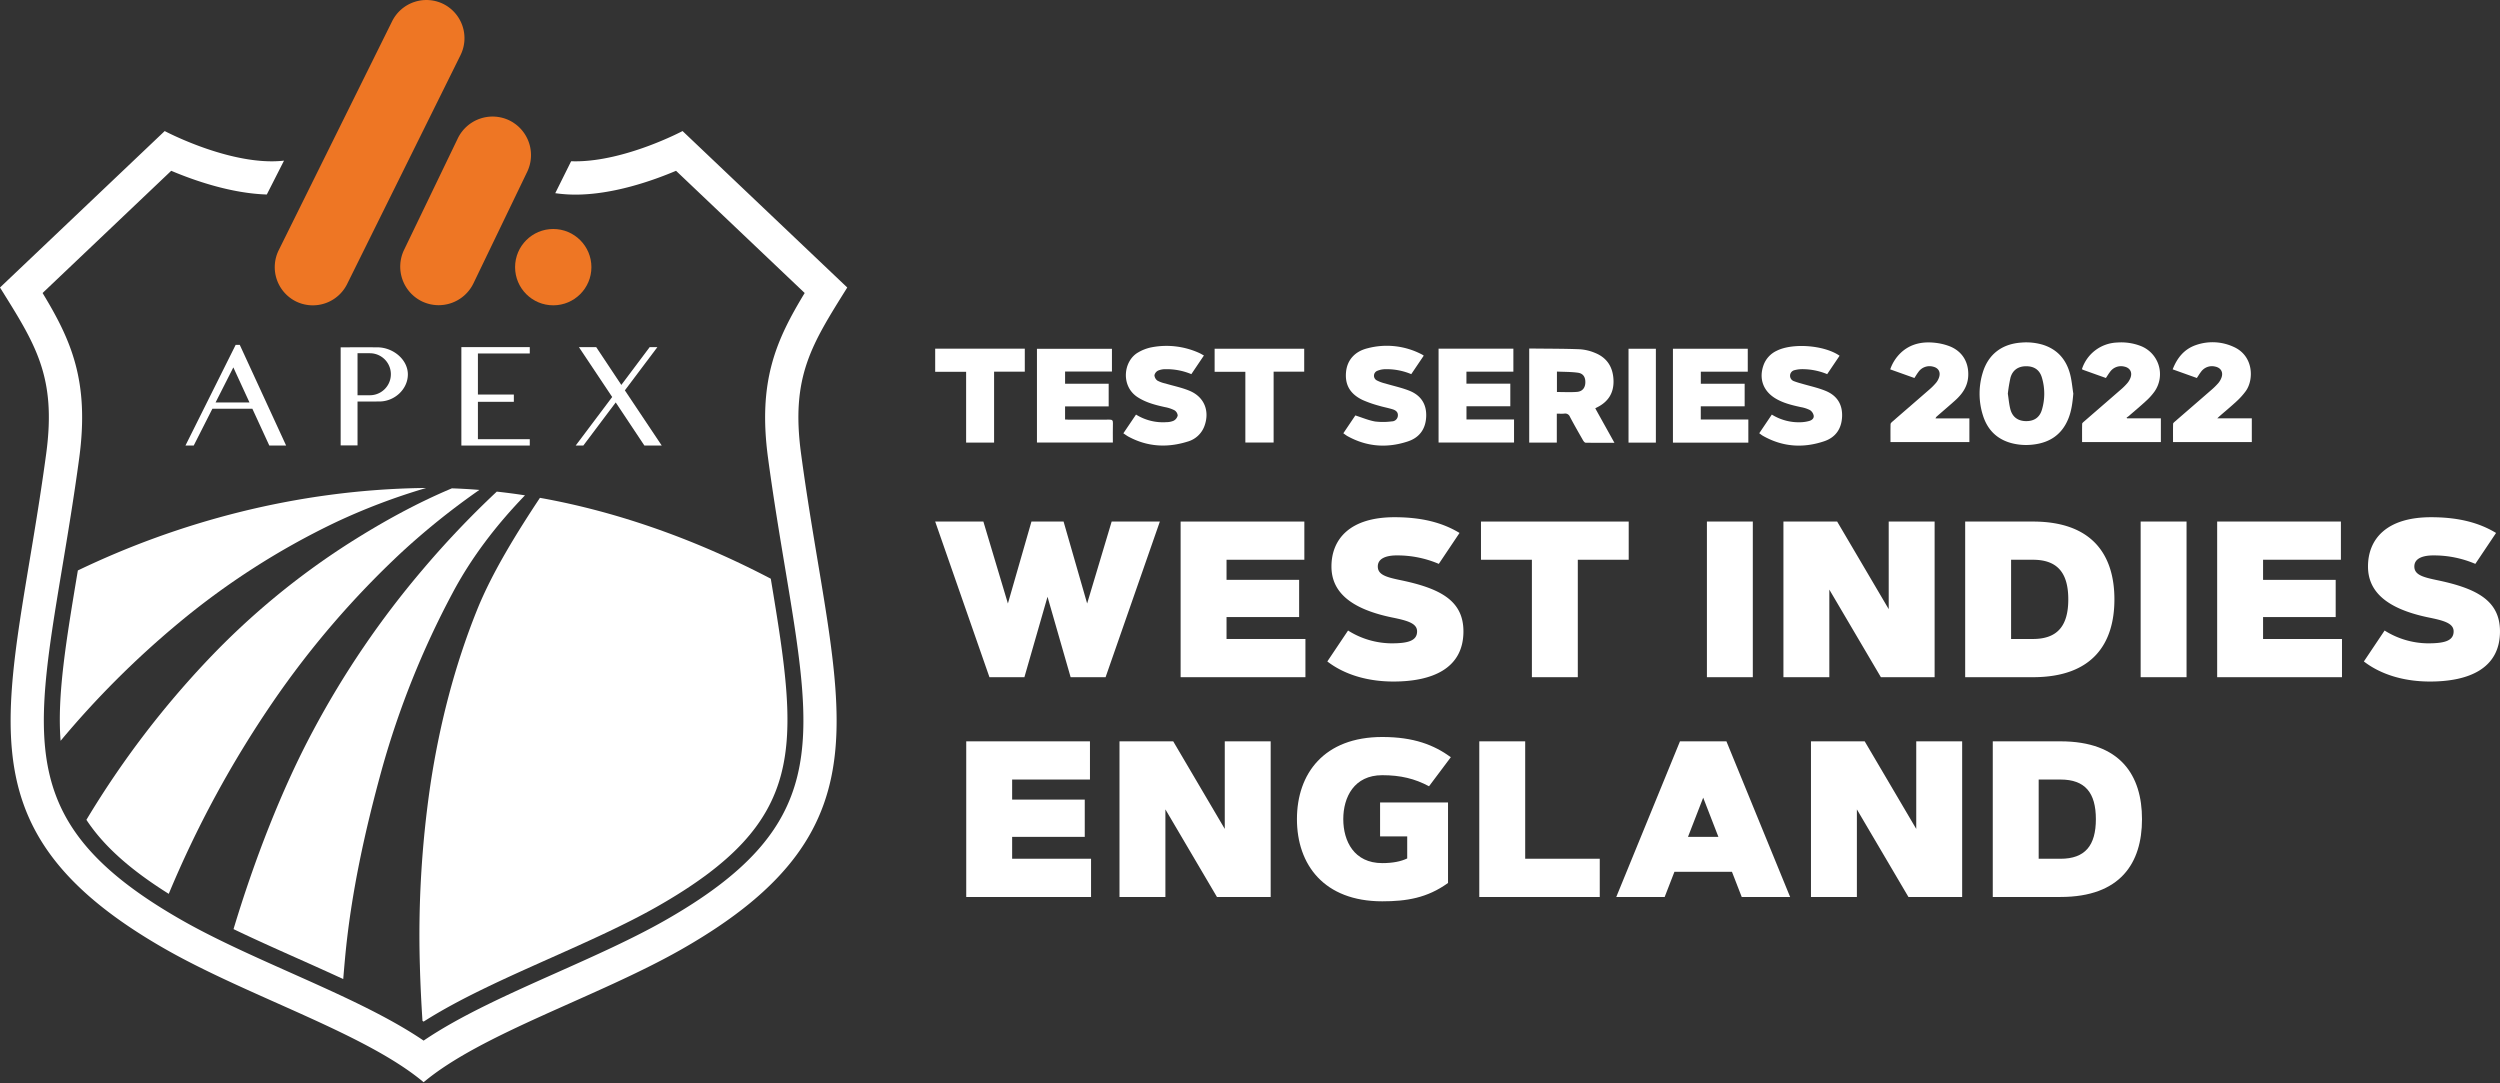
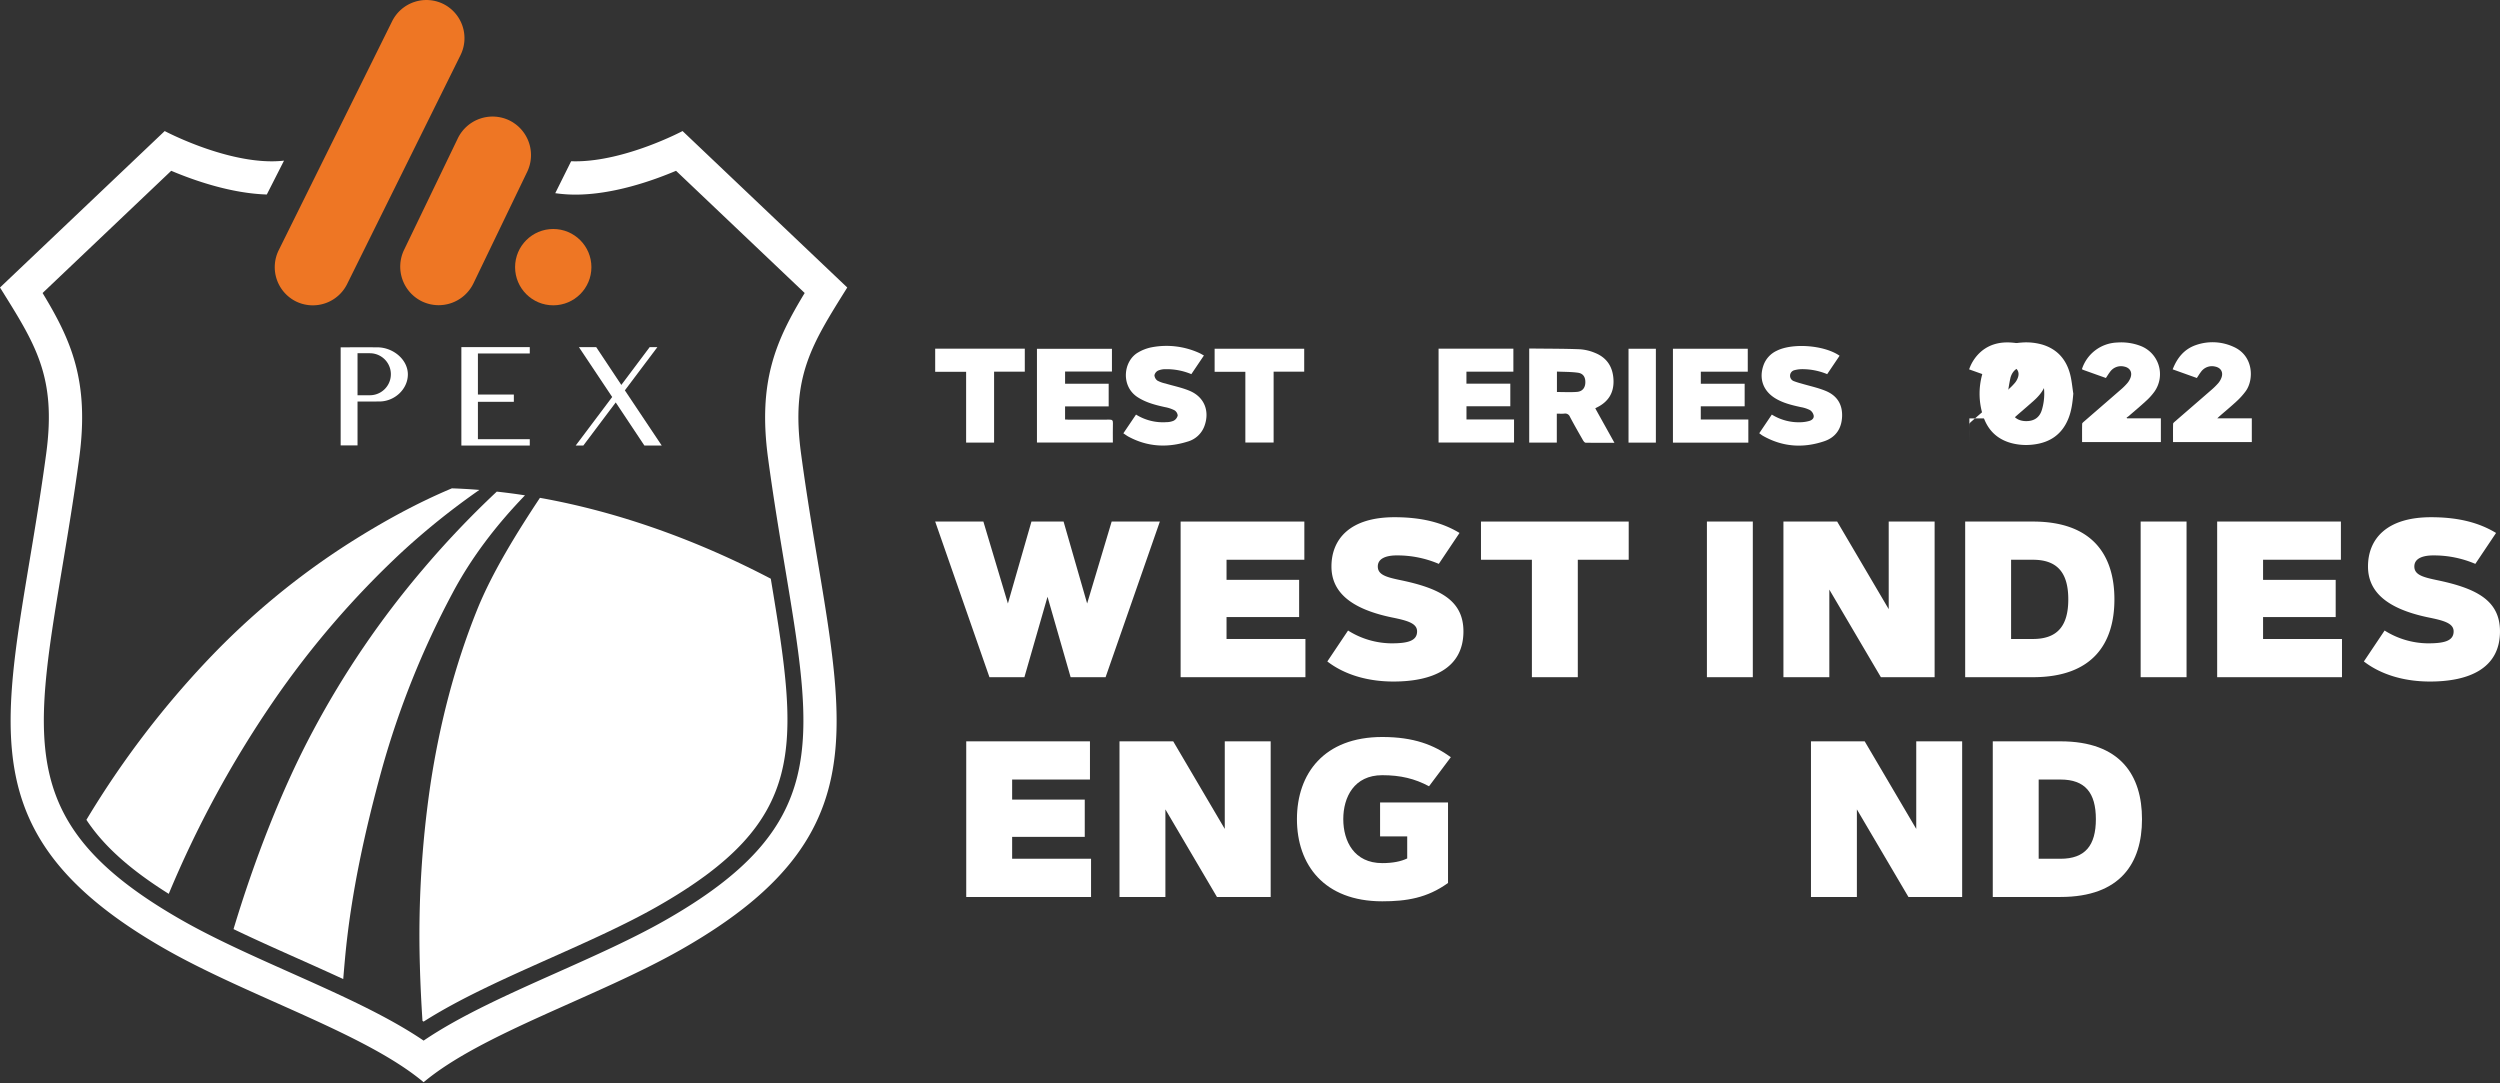
<svg xmlns="http://www.w3.org/2000/svg" id="ARTWORK" viewBox="0 0 1387 601">
  <rect x="0" y="0" width="1387" height="601" fill="#333333" stroke="none" />
  <defs>
    <style>.cls-1{fill:#fff;}.cls-2{fill:#ee7624;}</style>
  </defs>
  <path class="cls-1" d="M427.632,321.067c-39.31-20.575-82.992-36.833-128.078-44.865-12.517,18.913-26.44,41.199-34.893,62.229-12.465,30.969-20.84,63.686-25.86,96.864a572.73,572.73,0,0,0-5.856,100.359c.273,10.465.802,20.899,1.449,30.736.209.132.425.262.633.395,20.086-12.803,44.673-23.775,70.619-35.356,20.31-9.066,41.312-18.438,58.669-28.299C448.406,455.352,443.332,415.375,427.632,321.067Z" />
  <path class="cls-1" d="M211.985,426.321A483.002,483.002,0,0,1,250.861,329.413c10.799-20.435,24.767-38.399,40.401-54.601q-7.8-1.208-15.645-2.063A519.31,519.31,0,0,0,234.374,316.153a501.808,501.808,0,0,0-60.472,88.857c-17.677,32.911-32.971,72.684-44.34,110.461,11.302,5.444,23.195,10.753,34.868,15.964,8.865,3.957,17.569,7.845,25.997,11.76.29-3.588.618-7.408.998-11.543C194.713,495.891,202.565,460.469,211.985,426.321Z" />
  <path class="cls-1" d="M222.889,306.344a405.936,405.936,0,0,1,43.058-34.533q-7.607-.622-15.236-.885c-19.649,8.273-38.195,18.463-56.984,30.382a418.418,418.418,0,0,0-77.861,64.188,511.756,511.756,0,0,0-67.928,89.345c9.415,14.292,24.018,27.487,45.687,41.066A589.215,589.215,0,0,1,151.149,389.817,499.397,499.397,0,0,1,222.889,306.344Z" />
-   <path class="cls-1" d="M99.031,345.699a417.659,417.659,0,0,1,87.12-55.883,349.424,349.424,0,0,1,50.308-19.085c-.529.005-1.058-.001-1.587.006-70.658,1.002-136.322,19.154-191.682,45.75-6.565,39.373-11.552,69.449-9.565,94.513A507.597,507.597,0,0,1,99.031,345.699Z" />
  <path class="cls-1" d="M470.057,159.512,378.685,72.709s-31.595,16.79-59.406,16.79q-1.213,0-2.415-.044l-8.807,17.723a77.933,77.933,0,0,0,11.222.797c20.767,0,42.595-7.631,55.786-13.219l71.372,67.804c-15.854,26.159-26.08,48.846-20.32,91.606,2.942,21.872,6.362,42.347,9.372,60.417,16.549,99.255,24.101,144.551-66.817,196.208-17.733,10.074-38.934,19.532-59.44,28.684-27.59,12.317-53.914,24.067-74.204,37.854-20.286-13.787-46.61-25.536-74.204-37.854-20.503-9.152-41.707-18.61-59.437-28.684C10.466,459.135,18.018,413.839,34.568,314.584c3.014-18.07,6.43-38.545,9.376-60.417,5.76-42.76-4.469-65.448-20.324-91.606L94.992,94.756c12.609,5.341,33.107,12.531,53.03,13.157l9.547-18.786a61.221,61.221,0,0,1-6.79.371c-27.811,0-59.402-16.79-59.402-16.79L0,159.512c19.708,31.588,31.399,49.335,25.629,92.191C6.898,390.818-28.64,458.171,92.26,526.86c46.249,26.273,110.705,46.593,142.769,73.56,32.066-26.968,96.523-47.288,142.768-73.56C498.7,458.171,463.162,390.818,444.428,251.703,438.658,208.847,450.349,191.1,470.057,159.512Z" />
  <path class="cls-1" d="M323.633,247.189H319.39L339.64,220.257l-18.456-27.677h9.59l13.937,20.973,15.731-20.973h4.278l-18.042,23.992,20.457,30.617h-9.625L341.606,223.276Z" />
  <path class="cls-1" d="M209.249,192.692l-3.421-.013H194.106v.022h-5.111v54.398h9.363v-24.343h10.039l2.068-.008c8.394,0,15.814-6.778,15.814-15.028C226.28,199.47,218.099,192.692,209.249,192.692Zm-4.05,26.59v.006h-6.84V195.963h6.84v.011a11.654,11.654,0,0,1,0,23.308Z" />
-   <path class="cls-1" d="M149.41,247.189h9.33l-25.717-55.863h-2.274l-27.859,55.863h4.587l10.354-20.425h22.179Zm-29.808-23.919,9.854-19.439,8.946,19.439Z" />
  <polygon class="cls-1" points="293.916 196.108 293.916 192.58 255.969 192.58 255.969 247.189 293.916 247.189 293.916 243.661 265.142 243.661 265.142 222.924 285.08 222.924 285.08 218.893 265.142 218.893 265.142 196.108 293.916 196.108" />
  <circle class="cls-2" cx="306.942" cy="148.217" r="21.173" />
  <path class="cls-2" d="M282.519,66.763l0,0a21.431,21.431,0,0,0-28.522,9.987L224.146,138.7a21.431,21.431,0,0,0,9.987,28.522l0,0a21.431,21.431,0,0,0,28.522-9.987l29.852-61.95A21.431,21.431,0,0,0,282.519,66.763Z" />
  <path class="cls-2" d="M245.941,2.189l0,0a21.235,21.235,0,0,1,9.571,28.372L192.555,157.651a21.235,21.235,0,0,1-28.372,9.571l0,0a21.235,21.235,0,0,1-9.571-28.372l62.957-127.09A21.235,21.235,0,0,1,245.941,2.189Z" />
  <path class="cls-1" d="M848.406,193.374c.842,0,1.621-.008,2.4.001,8.568.102,17.142.056,25.701.398a25.983,25.983,0,0,1,8.276,1.959c6.843,2.695,10.136,7.998,10.391,15.241.248,7.046-2.946,12.011-9.247,15.086-.234.114-.456.254-.876.49,3.506,6.298,6.99,12.557,10.645,19.124-5.579,0-10.799.038-16.016-.062-.497-.01-1.119-.806-1.443-1.373-2.463-4.309-4.934-8.616-7.249-13.004a2.787,2.787,0,0,0-3.108-1.763c-1.299.127-2.621.026-4.163.026v16.075H848.406ZM863.79,217.487c3.866,0,7.512.218,11.117-.068,2.982-.237,4.515-2.211,4.634-5.023.129-3.067-1.118-5.193-4.122-5.611-3.809-.529-7.703-.449-11.63-.634Z" />
  <path class="cls-1" d="M928.145,193.483h41.512v12.728H943.612v6.694h24.323v12.515H943.587v7.322h26.393v12.835H928.145Z" />
  <path class="cls-1" d="M798.118,245.511V193.452H839.621v12.761H813.577v6.652h24.345v12.531H813.603v7.335h26.385v12.779Z" />
  <path class="cls-1" d="M575.302,245.527V193.522h41.603v12.614H590.908v6.748h24.187v12.57H590.9v7.282c.697.034,1.397.096,2.098.097,7.506.007,15.013.04,22.519-.025,1.469-.013,1.973.388,1.93,1.894-.102,3.557-.033,7.118-.033,10.828Z" />
  <path class="cls-1" d="M983.01,230.007a28.327,28.327,0,0,0,16.886,4.21,19.289,19.289,0,0,0,3.9-.679c1.441-.41,2.689-1.444,2.437-2.961a4.795,4.795,0,0,0-2.026-3.034,17.796,17.796,0,0,0-5.065-1.661c-4.941-1.088-9.853-2.231-14.232-4.907-6.732-4.114-9.143-10.925-6.521-18.342a14.089,14.089,0,0,1,7.31-8.018c8.851-4.476,26.454-3.141,34.902,2.75-2.27,3.367-4.545,6.741-6.883,10.21a36.064,36.064,0,0,0-14.248-2.761,15.903,15.903,0,0,0-3.724.52,3.179,3.179,0,0,0-.481,6.135,41.702,41.702,0,0,0,4.157,1.319c4.506,1.341,9.165,2.311,13.487,4.093,6.161,2.54,9.354,7.354,9.083,14.203-.267,6.773-3.588,11.577-9.912,13.714-11.688,3.951-23.135,3.179-34.005-3.002-.682-.388-1.292-.901-2.045-1.433C978.38,236.876,980.662,233.491,983.01,230.007Z" />
  <path class="cls-1" d="M623.242,240.395l7.02-10.39a28.175,28.175,0,0,0,16.869,4.21,10.091,10.091,0,0,0,4.044-.81,4.496,4.496,0,0,0,2.21-2.865,3.795,3.795,0,0,0-1.777-2.911,19.225,19.225,0,0,0-5.244-1.75c-5.335-1.178-10.575-2.508-15.244-5.545-9.437-6.138-7.914-20.079.306-24.792a23.698,23.698,0,0,1,7.37-2.839,43.908,43.908,0,0,1,26.483,3.103c.838.379,1.626.868,2.655,1.423l-6.975,10.343a35.671,35.671,0,0,0-14.421-2.748,10.039,10.039,0,0,0-4.041.79,3.821,3.821,0,0,0-2.015,2.571,4.097,4.097,0,0,0,1.683,3.003,16.992,16.992,0,0,0,4.452,1.589c4.564,1.378,9.329,2.286,13.665,4.175,7.956,3.465,10.92,11.2,7.97,19.326a13.944,13.944,0,0,1-9.438,8.742c-11.262,3.503-22.265,2.895-32.78-2.789-.698-.377-1.338-.859-2.004-1.295C623.808,240.79,623.592,240.636,623.242,240.395Z" />
-   <path class="cls-1" d="M789.895,197.319l-6.927,10.256a35.393,35.393,0,0,0-14.497-2.745,11.896,11.896,0,0,0-4.237.863,2.927,2.927,0,0,0-.351,5.369,20.651,20.651,0,0,0,4.636,1.691c4.501,1.357,9.157,2.318,13.496,4.063,6.096,2.451,9.397,7.145,9.248,13.907-.154,7.012-3.546,11.968-10.147,14.165-11.499,3.826-22.76,3.033-33.484-2.895-.745-.412-1.414-.962-2.354-1.61,2.328-3.458,4.598-6.829,6.667-9.902,3.787,1.207,7.291,2.72,10.95,3.366a37.311,37.311,0,0,0,9.292-.066,3.352,3.352,0,0,0,3.349-3.115c.193-2.055-1.215-3.051-2.846-3.563-2.588-.812-5.287-1.276-7.882-2.071a63.231,63.231,0,0,1-8.797-3.097c-6.998-3.344-9.899-8.447-9.226-15.546.611-6.445,4.659-11.332,11.797-13.131a41.863,41.863,0,0,1,30.542,3.528A8.864,8.864,0,0,1,789.895,197.319Z" />
  <path class="cls-1" d="M518.84,193.443h49.718v12.742H551.521v39.372H536.005v-39.271H518.84Z" />
  <path class="cls-1" d="M690.92,245.511V206.262H673.874v-12.767h49.701V206.195H706.605v39.316Z" />
  <path class="cls-1" d="M918.676,245.569H903.505V193.487h15.171Z" />
  <path class="cls-1" d="M1150.272,218.372c-.403,4.801-.959,9.46-2.755,13.905-3.479,8.61-10.019,13.173-19.102,14.314a32.311,32.311,0,0,1-12.364-.721c-8.351-2.204-13.597-7.657-16.033-15.78a39.816,39.816,0,0,1,.011-23.383c3.074-10.133,10.636-15.917,21.412-16.642a32.063,32.063,0,0,1,12.037,1.241c8.077,2.583,12.907,8.269,15.007,16.257C1149.41,211.079,1149.696,214.763,1150.272,218.372Zm-36.326.033c.457,2.921.675,5.836,1.403,8.618,1.147,4.384,4.241,6.57,8.703,6.614,4.429.044,7.53-1.99,8.797-6.301a31.149,31.149,0,0,0-.012-17.88c-1.287-4.341-4.416-6.343-8.963-6.264-4.293.074-7.372,2.249-8.497,6.5A87.005,87.005,0,0,0,1113.946,218.405Z" />
  <path class="cls-1" d="M1155.043,204.846a21.31,21.31,0,0,1,19.497-14.808,30.115,30.115,0,0,1,13.078,1.895,16.78,16.78,0,0,1,7.712,25.285,32.498,32.498,0,0,1-4.776,5.292c-3.114,2.884-6.382,5.603-9.594,8.381a12.978,12.978,0,0,1-1.131.791l.25.426h18.771v13.168h-43.711c0-3.409-.032-6.774.042-10.137.009-.403.538-.853.914-1.18,6.879-5.979,13.782-11.93,20.651-17.919a32.022,32.022,0,0,0,3.539-3.529,10.059,10.059,0,0,0,1.764-3.071c1.053-3.021-.413-5.426-3.548-6.067a7.452,7.452,0,0,0-7.849,2.937c-.818,1.041-1.488,2.198-2.292,3.402q-6.16-2.199-12.362-4.417C1155.696,205.185,1155.412,205.021,1155.043,204.846Z" />
  <path class="cls-1" d="M1230.134,232.106h19.168v13.169H1205.595c0-3.415-.032-6.782.042-10.146.009-.402.542-.85.919-1.178,6.736-5.853,13.496-11.678,20.222-17.541a37.723,37.723,0,0,0,3.877-3.799,10.134,10.134,0,0,0,1.85-3.183c1.056-3.025-.42-5.42-3.56-6.058a7.456,7.456,0,0,0-7.845,2.948c-.817,1.042-1.487,2.199-2.287,3.396L1205.399,204.916c2.51-6.435,6.459-11.301,13.024-13.521a27.951,27.951,0,0,1,20.692,1.002c11.264,4.926,11.408,18.255,6.837,24.585a38.388,38.388,0,0,1-4.944,5.524c-3.068,2.863-6.312,5.538-9.478,8.296C1231.153,231.132,1230.798,231.485,1230.134,232.106Z" />
-   <path class="cls-1" d="M1092.616,232.132v13.135h-43.776c0-3.384-.037-6.665.042-9.943.011-.454.518-.979.92-1.329,6.838-5.952,13.709-11.866,20.538-17.827a33.012,33.012,0,0,0,3.828-3.843,9.339,9.339,0,0,0,1.713-3.248c.825-2.849-.576-5.023-3.456-5.666a7.536,7.536,0,0,0-8.184,3.085c-.744.98-1.363,2.053-2.129,3.22l-13.414-4.791a22.938,22.938,0,0,1,7.199-10.354c5.143-4.07,11.143-5.072,17.45-4.418a32.328,32.328,0,0,1,8.048,1.856c7.269,2.755,11.005,8.971,10.572,16.73-.322,5.779-3.379,9.988-7.487,13.641-3.208,2.854-6.475,5.642-9.713,8.462a3.169,3.169,0,0,0-.954,1.289h18.801Z" />
+   <path class="cls-1" d="M1092.616,232.132v13.135c0-3.384-.037-6.665.042-9.943.011-.454.518-.979.92-1.329,6.838-5.952,13.709-11.866,20.538-17.827a33.012,33.012,0,0,0,3.828-3.843,9.339,9.339,0,0,0,1.713-3.248c.825-2.849-.576-5.023-3.456-5.666a7.536,7.536,0,0,0-8.184,3.085c-.744.98-1.363,2.053-2.129,3.22l-13.414-4.791a22.938,22.938,0,0,1,7.199-10.354c5.143-4.07,11.143-5.072,17.45-4.418a32.328,32.328,0,0,1,8.048,1.856c7.269,2.755,11.005,8.971,10.572,16.73-.322,5.779-3.379,9.988-7.487,13.641-3.208,2.854-6.475,5.642-9.713,8.462a3.169,3.169,0,0,0-.954,1.289h18.801Z" />
  <polygon class="cls-1" points="581.162 331.085 568.337 375.707 548.945 375.707 518.84 289.359 545.575 289.359 559.184 334.82 572.25 289.359 590.074 289.359 603.145 334.82 616.755 289.359 643.49 289.359 613.379 375.707 593.986 375.707 581.162 331.085" />
  <polygon class="cls-1" points="720.759 321.695 720.759 342.345 680.48 342.345 680.48 354.508 724.253 354.508 724.253 375.707 655.008 375.707 655.008 289.359 723.651 289.359 723.651 310.552 680.48 310.552 680.48 321.695 720.759 321.695" />
  <path class="cls-1" d="M798.244,312.842a58.303,58.303,0,0,0-23.365-4.698c-5.601,0-10.476,1.564-10.476,6.144,0,4.698,4.934,5.961,12.642,7.584,21.983,4.579,34.867,11.325,34.867,28.423,0,20.656-17.345,27.821-38.839,27.821-14.636,0-27.396-3.972-36.673-11.137l11.502-17.162a45.781,45.781,0,0,0,23.961,7.106c8.557,0,14.335-1.086,14.335-6.627,0-4.515-5.418-6.02-14.088-7.767-23.064-4.816-33.421-14.27-33.421-28.24,0-15.055,10.116-27.337,34.985-27.337,14.754,0,26.31,2.827,36.071,8.729Z" />
  <polygon class="cls-1" points="903.604 289.359 903.604 310.552 875.364 310.552 875.364 375.707 849.892 375.707 849.892 310.552 821.647 310.552 821.647 289.359 903.604 289.359" />
  <path class="cls-1" d="M946.995,289.359h25.466v86.348H946.995Zm42.451,0h29.809l28.6,48.595V289.359h25.472v86.348h-29.809l-28.605-48.595v48.595H989.446Zm138.41,86.348H1090.28V289.359h37.576c33.298,0,45.219,18.904,45.219,43.171C1173.075,356.857,1161.154,375.707,1127.856,375.707Zm-12.104-21.199h12.104c13.668,0,19.629-7.342,19.629-21.978,0-14.631-5.961-21.978-19.629-21.978h-12.104Zm71.879-65.149h25.466v86.348h-25.466Zm108.208,32.336V342.345h-40.29v12.163h43.784v21.199h-69.251V289.359h68.649v21.193h-43.182v11.142Zm77.474-8.852a58.257,58.257,0,0,0-23.359-4.698c-5.601,0-10.481,1.564-10.481,6.144,0,4.698,4.94,5.961,12.647,7.584,21.978,4.579,34.867,11.325,34.867,28.423,0,20.656-17.34,27.821-38.839,27.821-14.631,0-27.401-3.972-36.673-11.137l11.502-17.162a45.785,45.785,0,0,0,23.967,7.106c8.546,0,14.33-1.086,14.33-6.627,0-4.515-5.418-6.02-14.093-7.767-23.058-4.816-33.416-14.27-33.416-28.24,0-15.055,10.116-27.337,34.985-27.337,14.749,0,26.316,2.827,36.066,8.729Z" />
  <path class="cls-1" d="M601.821,443.627v20.652H561.536v12.164h43.777v21.195h-69.247v-86.347h68.644v21.195H561.536v11.14Z" />
  <path class="cls-1" d="M621.095,411.292h29.806l28.601,48.592V411.292h25.47v86.347H675.166l-28.601-48.592v48.592H621.095Z" />
  <path class="cls-1" d="M804.926,420.082l-12.101,16.139c-7.889-4.215-15.779-6.141-25.953-6.141-15.597,0-21.619,12.164-21.619,24.387s6.022,24.387,21.619,24.387c5.96,0,10.475-.966,13.849-2.592V464.038H765.668v-18.845h37.693v44.678c-11.561,8.37-23.122,10.177-36.488,10.177-32.336,0-47.33-20.354-47.33-45.582,0-25.231,14.994-45.582,47.33-45.582C784.515,408.884,795.593,413.341,804.926,420.082Z" />
-   <path class="cls-1" d="M846.177,476.443h41.367v21.195h-66.837v-86.347h25.47Z" />
-   <path class="cls-1" d="M923.558,497.639H896.701l35.345-86.347h25.771l35.345,86.347h-26.854l-5.42-13.971H928.978ZM936.503,464.28h16.858l-8.429-21.738Z" />
  <path class="cls-1" d="M1004.727,411.292h29.806l28.601,48.592V411.292h25.47v86.347h-29.806l-28.601-48.592v48.592h-25.47Z" />
  <path class="cls-1" d="M1143.161,497.639h-37.573v-86.347h37.573c33.299,0,45.221,18.907,45.221,43.175C1188.382,478.791,1176.46,497.639,1143.161,497.639Zm-12.104-21.195h12.104c13.667,0,19.629-7.346,19.629-21.977,0-14.633-5.962-21.98-19.629-21.98h-12.104Z" />
</svg>